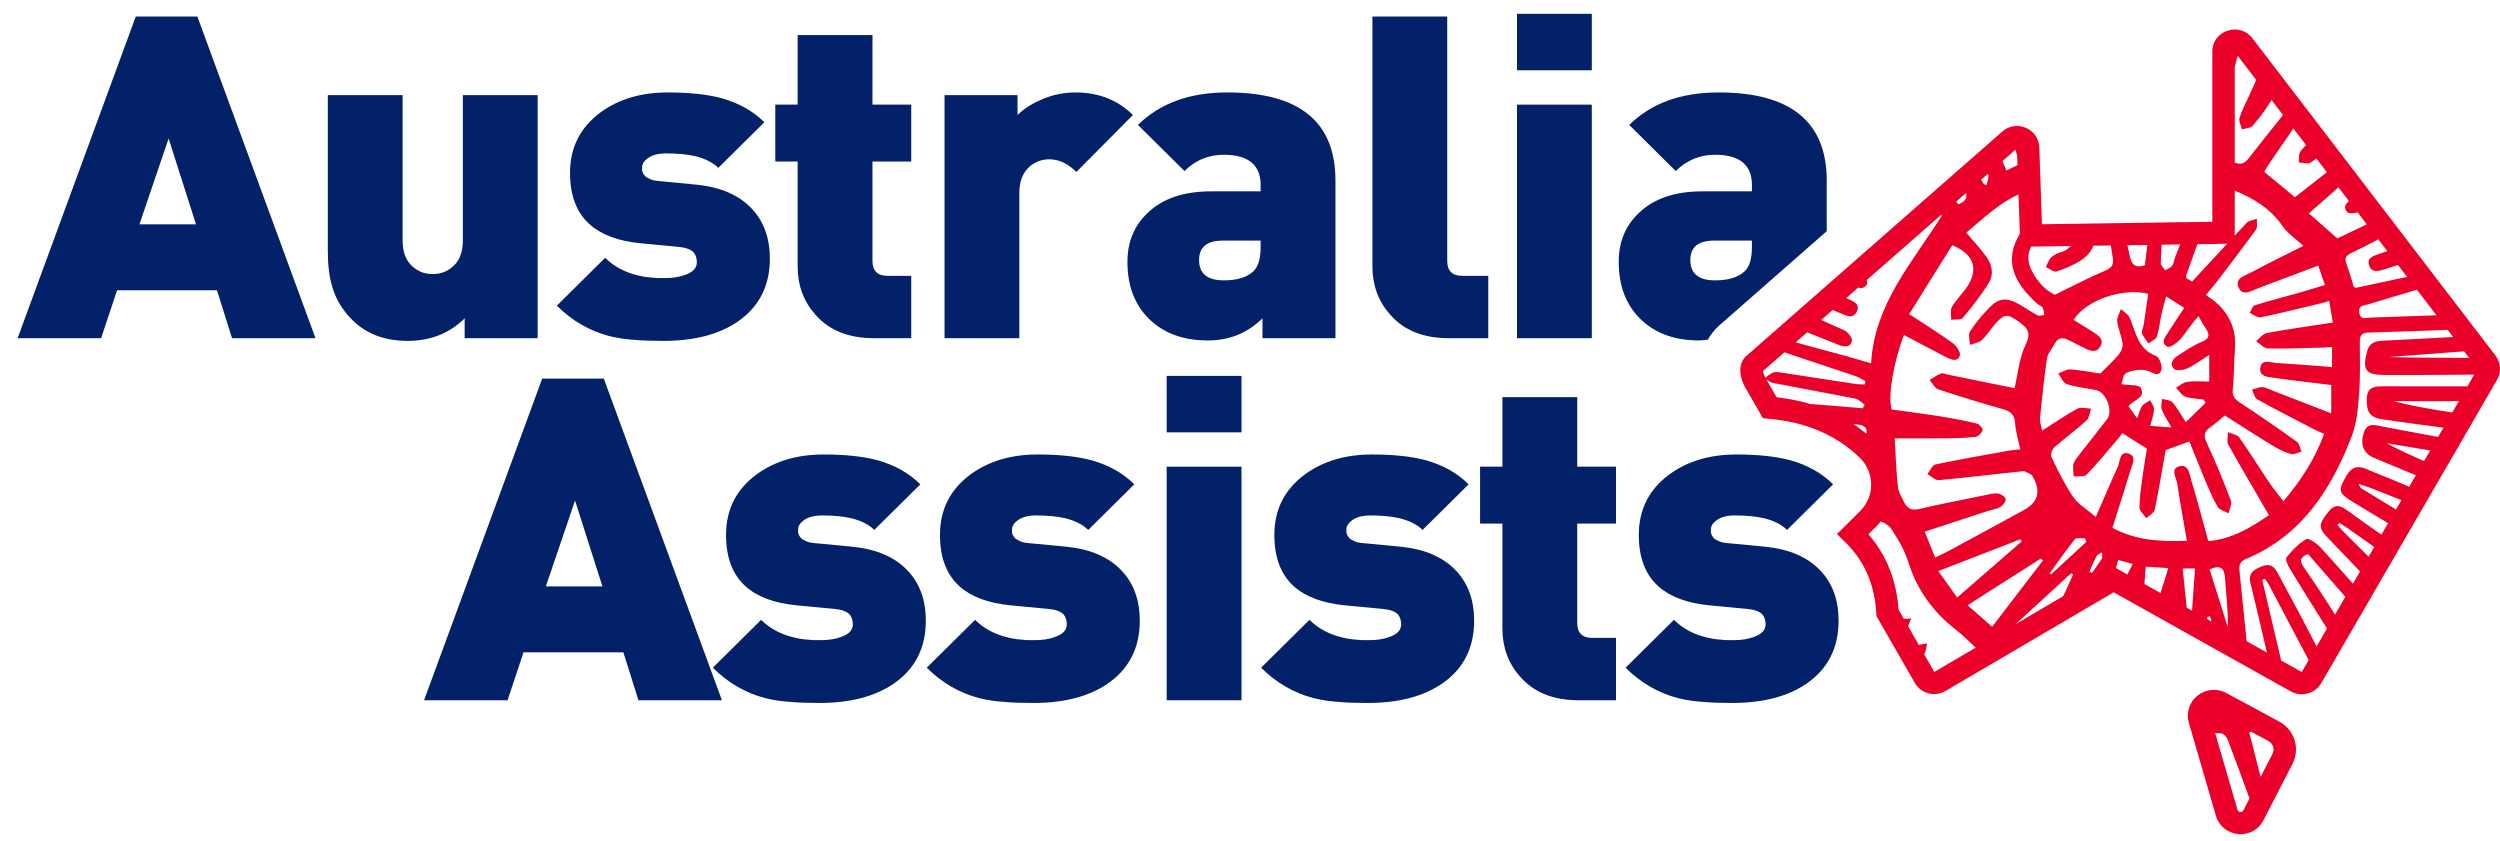
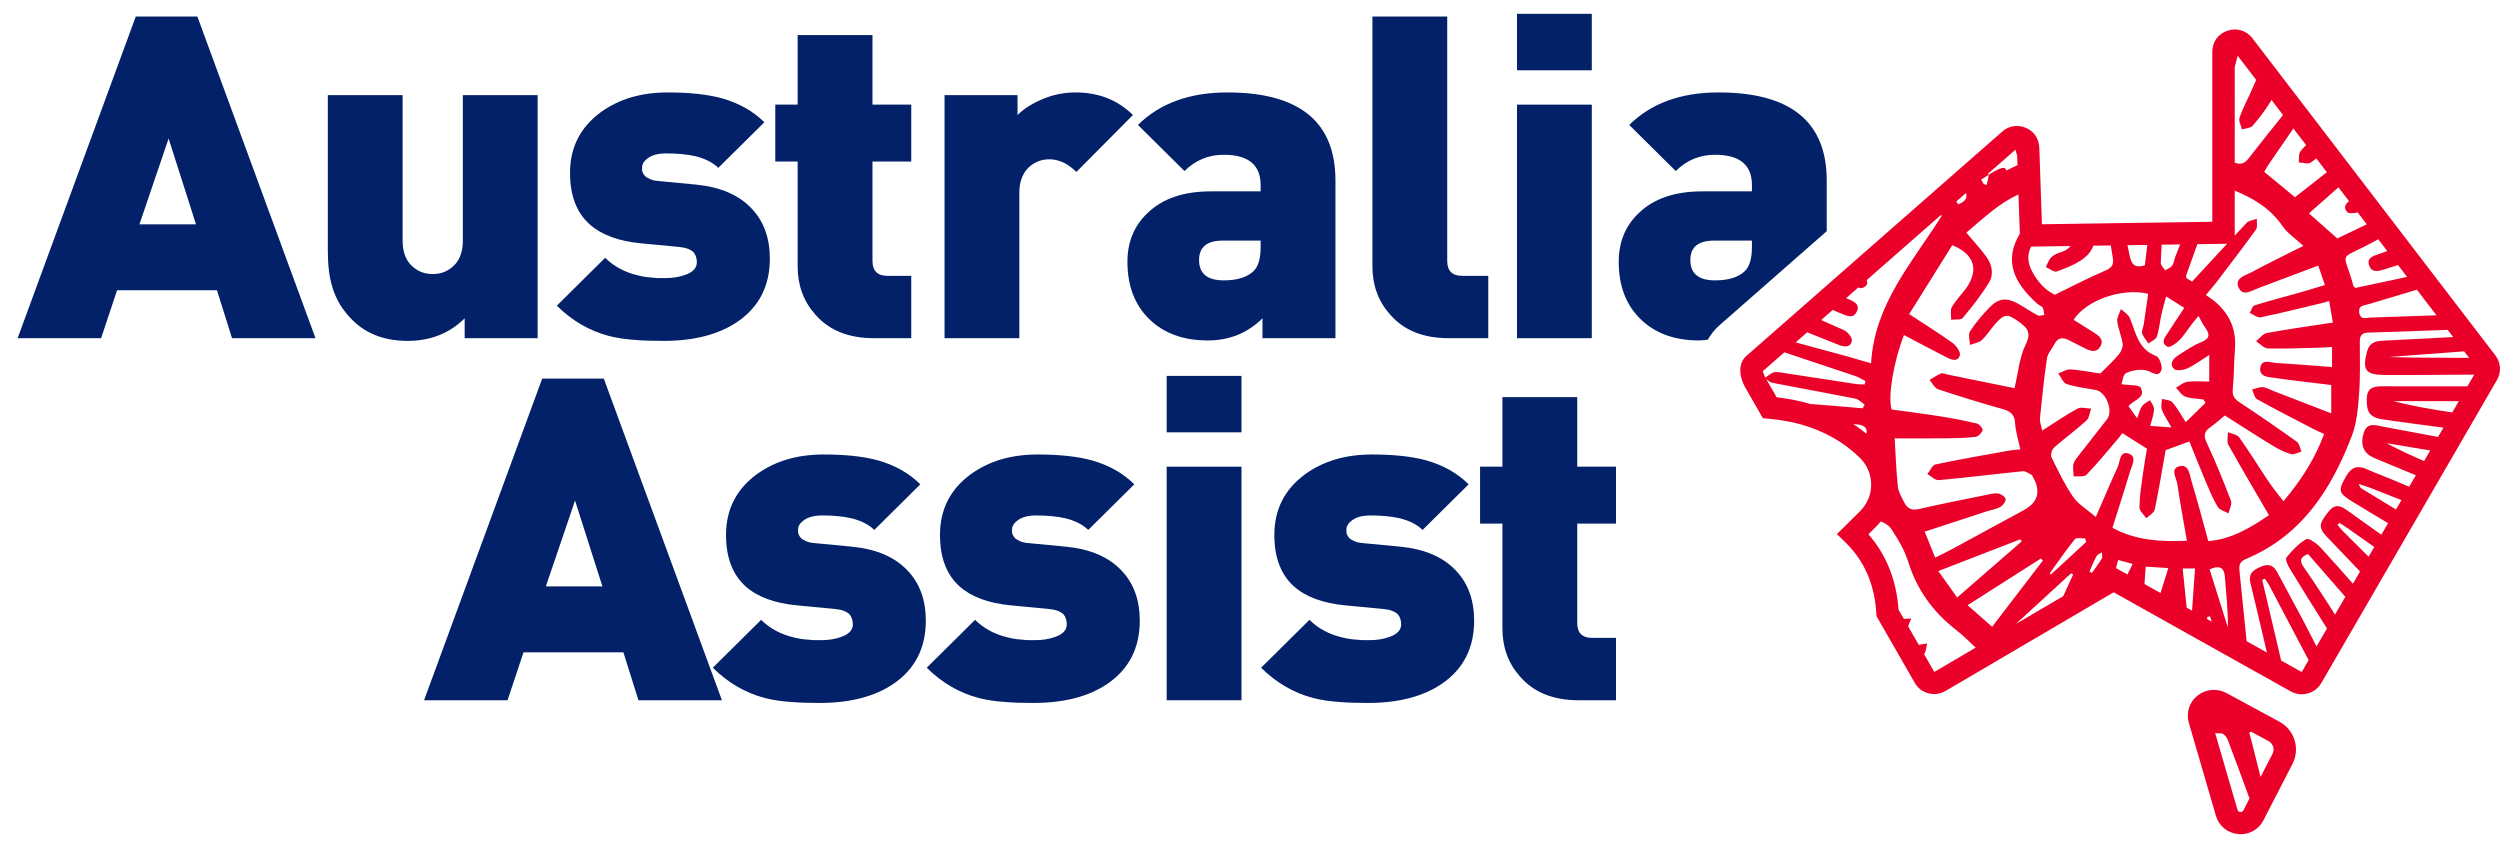
<svg xmlns="http://www.w3.org/2000/svg" width="110" height="37" viewBox="0 0 110 37" fill="none">
  <path d="M36.241 19.997C37.204 19.997 38 20.084 38.629 20.256C39.378 20.468 40 20.819 40.495 21.31L38.468 23.317C38.227 23.079 37.886 22.907 37.445 22.8C37.097 22.721 36.675 22.68 36.18 22.68C35.819 22.681 35.544 22.754 35.357 22.9C35.196 23.019 35.116 23.152 35.116 23.298V23.437C35.13 23.503 35.157 23.562 35.196 23.615C35.237 23.682 35.303 23.735 35.398 23.775C35.504 23.841 35.645 23.881 35.819 23.894L37.484 24.053C38.569 24.159 39.392 24.517 39.954 25.126C40.475 25.683 40.736 26.412 40.736 27.312C40.736 28.506 40.268 29.427 39.331 30.076C38.501 30.645 37.411 30.93 36.06 30.93C35.565 30.93 35.163 30.917 34.855 30.89C34.413 30.864 34.012 30.805 33.651 30.712C32.795 30.486 32.032 30.043 31.363 29.38L33.49 27.273C33.879 27.657 34.36 27.915 34.935 28.048C35.137 28.101 35.357 28.135 35.598 28.148C35.691 28.161 35.785 28.167 35.879 28.167H36.12C36.454 28.167 36.749 28.121 37.003 28.028C37.351 27.91 37.525 27.723 37.525 27.471C37.525 27.3 37.478 27.154 37.384 27.034C37.25 26.902 37.036 26.822 36.742 26.796L35.076 26.637C34.085 26.544 33.33 26.266 32.808 25.802C32.233 25.285 31.945 24.53 31.945 23.536C31.945 22.423 32.393 21.535 33.29 20.873C34.093 20.289 35.077 19.997 36.241 19.997Z" fill="#022169" />
  <path d="M45.654 19.997C46.617 19.997 47.413 20.084 48.042 20.256C48.791 20.468 49.414 20.819 49.909 21.31L47.882 23.317C47.641 23.078 47.3 22.907 46.858 22.8C46.51 22.721 46.088 22.681 45.593 22.68C45.233 22.68 44.958 22.755 44.771 22.9C44.61 23.019 44.529 23.152 44.529 23.298V23.437C44.543 23.503 44.57 23.562 44.61 23.615C44.65 23.682 44.717 23.735 44.811 23.775C44.918 23.841 45.058 23.881 45.232 23.894L46.898 24.053C47.982 24.159 48.805 24.517 49.367 25.126C49.889 25.683 50.15 26.412 50.15 27.312C50.15 28.506 49.681 29.427 48.745 30.076C47.914 30.645 46.824 30.93 45.473 30.93C44.978 30.93 44.577 30.917 44.269 30.89C43.827 30.864 43.426 30.805 43.065 30.712C42.209 30.486 41.445 30.043 40.776 29.38L42.904 27.273C43.292 27.657 43.773 27.915 44.349 28.048C44.55 28.101 44.77 28.135 45.011 28.148C45.105 28.161 45.199 28.167 45.292 28.167H45.533C45.867 28.167 46.162 28.121 46.416 28.028C46.764 27.91 46.938 27.723 46.938 27.471C46.938 27.3 46.892 27.154 46.798 27.034C46.664 26.902 46.45 26.822 46.155 26.796L44.49 26.637C43.499 26.544 42.743 26.266 42.221 25.802C41.646 25.285 41.359 24.53 41.359 23.536C41.359 22.423 41.807 21.535 42.703 20.873C43.506 20.289 44.49 19.997 45.654 19.997Z" fill="#022169" />
  <path d="M60.365 19.997C61.329 19.997 62.125 20.084 62.755 20.256C63.504 20.468 64.125 20.819 64.62 21.31L62.594 23.317C62.353 23.078 62.011 22.907 61.57 22.8C61.221 22.721 60.8 22.68 60.305 22.68C59.944 22.68 59.67 22.754 59.483 22.9C59.322 23.019 59.242 23.152 59.242 23.298V23.437C59.255 23.503 59.282 23.562 59.322 23.615C59.363 23.682 59.429 23.735 59.523 23.775C59.63 23.841 59.771 23.881 59.945 23.894L61.61 24.053C62.694 24.159 63.517 24.517 64.079 25.126C64.601 25.683 64.862 26.412 64.862 27.312C64.862 28.506 64.394 29.427 63.457 30.076C62.627 30.645 61.536 30.93 60.185 30.93C59.69 30.93 59.288 30.917 58.981 30.89C58.539 30.864 58.138 30.805 57.777 30.712C56.92 30.486 56.158 30.043 55.488 29.38L57.616 27.273C58.004 27.657 58.486 27.915 59.061 28.048C59.262 28.101 59.483 28.135 59.724 28.148C59.817 28.161 59.911 28.167 60.004 28.167H60.246C60.579 28.167 60.874 28.121 61.128 28.028C61.476 27.91 61.651 27.723 61.651 27.471C61.651 27.3 61.603 27.154 61.51 27.034C61.376 26.902 61.161 26.822 60.867 26.796L59.202 26.637C58.211 26.544 57.456 26.266 56.934 25.802C56.359 25.285 56.071 24.53 56.071 23.536C56.071 22.423 56.519 21.535 57.416 20.873C58.218 20.289 59.202 19.997 60.365 19.997Z" fill="#022169" />
-   <path d="M76.402 19.997C77.365 19.997 78.162 20.084 78.791 20.256C79.54 20.468 80.162 20.819 80.657 21.31L78.63 23.317C78.389 23.078 78.048 22.907 77.606 22.8C77.258 22.721 76.837 22.68 76.342 22.68C75.981 22.68 75.706 22.754 75.519 22.9C75.358 23.019 75.279 23.152 75.279 23.298V23.437C75.292 23.503 75.319 23.562 75.359 23.615C75.399 23.682 75.465 23.735 75.559 23.775C75.666 23.841 75.807 23.881 75.981 23.894L77.647 24.053C78.731 24.159 79.553 24.517 80.116 25.126C80.637 25.683 80.898 26.412 80.898 27.312C80.898 28.506 80.43 29.427 79.493 30.076C78.663 30.645 77.573 30.93 76.221 30.93C75.726 30.93 75.325 30.917 75.017 30.89C74.575 30.864 74.174 30.805 73.813 30.712C72.957 30.486 72.194 30.043 71.525 29.38L73.653 27.273C74.041 27.657 74.522 27.915 75.098 28.048C75.298 28.101 75.519 28.135 75.76 28.148C75.853 28.161 75.947 28.167 76.041 28.167H76.282C76.616 28.167 76.911 28.121 77.165 28.028C77.513 27.91 77.687 27.723 77.687 27.471C77.687 27.3 77.64 27.154 77.546 27.034C77.412 26.902 77.198 26.822 76.903 26.796L75.238 26.637C74.248 26.544 73.493 26.266 72.97 25.802C72.395 25.285 72.107 24.53 72.107 23.536C72.107 22.423 72.555 21.535 73.452 20.873C74.255 20.289 75.238 19.997 76.402 19.997Z" fill="#022169" />
  <path fill-rule="evenodd" clip-rule="evenodd" d="M31.765 30.811H28.092L27.429 28.704H23.034L22.332 30.811H18.659L23.857 16.658H26.567L31.765 30.811ZM24.017 25.802H26.507L25.302 22.025L24.017 25.802Z" fill="#022169" />
  <path d="M54.626 30.811H51.334V20.534H54.626V30.811Z" fill="#022169" />
  <path d="M69.398 20.534H71.104V23.039H69.398V27.412C69.398 27.849 69.619 28.067 70.06 28.067H71.104V30.811H69.458C68.347 30.811 67.491 30.467 66.889 29.777C66.367 29.194 66.106 28.485 66.106 27.65V23.039H65.123V20.534H66.106V17.473H69.398V20.534Z" fill="#022169" />
  <path d="M54.626 19.023H51.334V16.539H54.626V19.023Z" fill="#022169" />
  <path d="M17.715 10.587C17.715 11.131 17.883 11.528 18.217 11.78C18.444 11.965 18.719 12.058 19.04 12.058C19.361 12.058 19.635 11.965 19.863 11.78C20.197 11.528 20.365 11.131 20.365 10.587V4.186H23.656V14.88H20.445V14.006C19.776 14.669 18.939 14.999 17.936 14.999C16.932 14.999 16.123 14.695 15.508 14.085C15.079 13.661 14.785 13.178 14.624 12.635C14.49 12.21 14.424 11.674 14.424 11.024V4.186H17.715V10.587Z" fill="#022169" />
  <path d="M29.377 4.067C30.34 4.067 31.136 4.153 31.765 4.325C32.515 4.538 33.137 4.889 33.632 5.379L31.604 7.386C31.363 7.148 31.022 6.976 30.581 6.869C30.233 6.791 29.811 6.75 29.316 6.75C28.955 6.75 28.68 6.824 28.493 6.969C28.333 7.088 28.253 7.22 28.253 7.366V7.505C28.266 7.572 28.293 7.632 28.333 7.685C28.373 7.751 28.44 7.803 28.534 7.844C28.641 7.91 28.781 7.95 28.955 7.963L30.621 8.122C31.705 8.228 32.528 8.586 33.09 9.195C33.612 9.753 33.873 10.481 33.873 11.382C33.873 12.575 33.404 13.496 32.468 14.145C31.638 14.715 30.547 14.999 29.196 14.999C28.701 14.999 28.299 14.986 27.992 14.96C27.55 14.933 27.148 14.874 26.787 14.781C25.931 14.555 25.169 14.112 24.5 13.45L26.627 11.343C27.015 11.726 27.496 11.984 28.071 12.117C28.273 12.17 28.494 12.204 28.735 12.217C28.828 12.23 28.922 12.236 29.015 12.236H29.256C29.591 12.236 29.885 12.19 30.14 12.098C30.487 11.978 30.661 11.793 30.661 11.541C30.661 11.369 30.614 11.223 30.521 11.104C30.387 10.971 30.173 10.892 29.878 10.865L28.213 10.707C27.222 10.614 26.466 10.335 25.945 9.872C25.369 9.355 25.081 8.599 25.081 7.605C25.081 6.492 25.53 5.605 26.427 4.942C27.23 4.358 28.212 4.067 29.377 4.067Z" fill="#022169" />
  <path fill-rule="evenodd" clip-rule="evenodd" d="M54.004 4.067C57.175 4.067 58.76 5.359 58.76 7.943V14.88H55.549V14.006C54.893 14.655 54.09 14.98 53.14 14.98C52.057 14.98 51.194 14.661 50.551 14.025C49.922 13.403 49.607 12.567 49.607 11.521C49.607 10.647 49.902 9.931 50.491 9.374C51.146 8.738 52.076 8.42 53.281 8.42H55.468V8.141C55.468 7.254 54.926 6.81 53.843 6.81C53.173 6.81 52.599 7.049 52.117 7.526L50.069 5.498C51.033 4.544 52.345 4.067 54.004 4.067ZM53.803 10.587C53.107 10.587 52.759 10.872 52.759 11.441C52.759 12.038 53.12 12.336 53.843 12.336C54.431 12.336 54.866 12.204 55.147 11.938C55.361 11.74 55.468 11.382 55.468 10.865V10.587H53.803Z" fill="#022169" />
  <path fill-rule="evenodd" clip-rule="evenodd" d="M75.619 4.067C78.79 4.067 80.376 5.359 80.376 7.943V10.173L75.646 14.321C75.437 14.505 75.276 14.718 75.143 14.946C75.014 14.959 74.89 14.98 74.757 14.98C73.673 14.98 72.809 14.661 72.167 14.025C71.538 13.403 71.224 12.567 71.224 11.521C71.224 10.647 71.518 9.931 72.107 9.374C72.763 8.738 73.693 8.42 74.897 8.42H77.085V8.141C77.085 7.254 76.543 6.81 75.459 6.81C74.79 6.81 74.215 7.049 73.733 7.526L71.686 5.498C72.649 4.544 73.96 4.067 75.619 4.067ZM75.418 10.587C74.723 10.587 74.375 10.872 74.375 11.441C74.375 12.038 74.737 12.336 75.459 12.336C76.048 12.336 76.483 12.204 76.763 11.938C76.978 11.74 77.085 11.382 77.085 10.865V10.587H75.418Z" fill="#022169" />
  <path d="M70.039 14.881H66.748V4.604H70.039V14.881Z" fill="#022169" />
  <path fill-rule="evenodd" clip-rule="evenodd" d="M13.882 14.88H10.209L9.547 12.773H5.151L4.449 14.88H0.775L5.974 0.727H8.684L13.882 14.88ZM6.135 9.871H8.624L7.419 6.094L6.135 9.871Z" fill="#022169" />
  <path d="M38.389 4.603H40.095V7.108H38.389V11.481C38.389 11.918 38.609 12.137 39.051 12.137H40.095V14.88H38.449C37.338 14.88 36.482 14.536 35.879 13.846C35.358 13.263 35.096 12.554 35.096 11.719V7.108H34.113V4.603H35.096V1.543H38.389V4.603Z" fill="#022169" />
  <path d="M47.32 4.067C48.337 4.067 49.18 4.398 49.849 5.061L47.36 7.565C46.985 7.195 46.59 7.009 46.176 7.009C45.868 7.009 45.594 7.102 45.353 7.287C45.019 7.553 44.851 7.95 44.851 8.479V14.88H41.56V4.186H44.771V5.061C45.038 4.796 45.386 4.571 45.815 4.385C46.297 4.173 46.798 4.067 47.32 4.067Z" fill="#022169" />
  <path d="M63.678 11.481C63.678 11.918 63.898 12.137 64.34 12.137H65.484V14.88H63.738C62.627 14.88 61.771 14.536 61.169 13.846C60.647 13.263 60.386 12.554 60.386 11.719V0.727H63.678V11.481Z" fill="#022169" />
  <path d="M70.039 3.093H66.748V0.608H70.039V3.093Z" fill="#022169" />
  <path fill-rule="evenodd" clip-rule="evenodd" d="M96.693 30.604C97.056 30.316 97.553 30.273 97.96 30.493L100.285 31.75C100.962 32.116 101.217 32.935 100.867 33.616L99.589 36.097C99.394 36.475 99.008 36.706 98.588 36.706C98.551 36.706 98.514 36.704 98.478 36.7C98.014 36.657 97.63 36.341 97.501 35.898L96.309 31.805C96.18 31.363 96.331 30.892 96.693 30.604ZM98.449 35.627C98.471 35.703 98.528 35.724 98.571 35.728C98.615 35.731 98.674 35.722 98.71 35.653L98.978 35.132C98.661 34.268 98.348 33.404 98.019 32.545C97.975 32.432 97.845 32.277 97.747 32.27C97.654 32.264 97.561 32.261 97.467 32.258L98.449 35.627ZM98.967 32.227C99.017 32.42 99.07 32.62 99.12 32.819C99.235 33.275 99.353 33.73 99.466 34.186L99.988 33.172C100.094 32.966 100.017 32.718 99.812 32.607L99.056 32.198C99.026 32.208 98.996 32.217 98.967 32.227Z" fill="#EB0029" />
-   <path fill-rule="evenodd" clip-rule="evenodd" d="M98.01 1.351C98.424 1.214 98.843 1.342 99.106 1.683L109.8 15.642C110.038 15.953 110.065 16.373 109.87 16.713L102.133 30.062C101.951 30.374 101.619 30.548 101.278 30.548C101.112 30.548 100.942 30.507 100.788 30.419L93.002 26.061L85.606 30.4C85.378 30.534 85.112 30.572 84.854 30.507C84.593 30.438 84.385 30.28 84.252 30.049L82.564 27.107L82.558 26.992C82.493 25.808 82.088 24.809 81.353 24.023C81.296 23.962 81.238 23.902 81.18 23.845L80.824 23.5L81.841 22.493C82.157 22.18 82.331 21.764 82.331 21.322C82.33 20.879 82.157 20.464 81.841 20.151C81.146 19.462 80.267 18.964 79.232 18.671C78.822 18.558 78.358 18.477 77.819 18.425L77.566 18.4L76.873 17.192C76.488 16.579 76.47 15.988 76.837 15.665L88.098 5.79C88.396 5.529 88.79 5.47 89.152 5.631C89.168 5.638 89.183 5.647 89.199 5.656C89.215 5.661 89.231 5.664 89.246 5.671C89.248 5.675 89.249 5.679 89.25 5.682C89.56 5.86 89.731 6.168 89.732 6.563L89.845 9.867L97.342 9.758V2.272C97.342 1.841 97.598 1.488 98.01 1.351ZM99.536 25.514C99.814 26.696 100.092 27.88 100.371 29.063L101.275 29.57L101.58 29.044C101.577 29.038 101.575 29.033 101.571 29.027C101 27.954 100.439 26.877 99.871 25.802C99.809 25.685 99.728 25.577 99.657 25.465L99.536 25.514ZM82.75 22.944C82.684 23.028 82.615 23.108 82.538 23.184L82.211 23.508C82.999 24.412 83.443 25.526 83.536 26.823L83.771 27.232C83.877 27.223 83.988 27.224 84.093 27.212C84.041 27.319 84.007 27.45 83.959 27.56L84.427 28.377C84.539 28.342 84.676 28.341 84.794 28.315C84.75 28.471 84.751 28.675 84.659 28.781L85.11 29.565L86.928 28.497C86.632 28.212 86.354 27.939 86.048 27.7C85.041 26.914 84.343 25.942 83.962 24.72C83.801 24.205 83.512 23.716 83.209 23.262C83.119 23.126 82.934 23.006 82.75 22.944ZM107.697 14.514C106.533 14.556 105.408 14.601 104.208 14.634C103.889 14.643 103.831 14.788 103.832 15.056C103.834 15.816 103.857 16.579 103.799 17.336C103.752 17.958 103.7 18.611 103.479 19.185C102.579 21.526 101.286 23.566 98.821 24.595C98.556 24.706 98.51 24.86 98.537 25.121C98.646 26.151 98.749 27.182 98.851 28.213L99.745 28.713C99.505 27.692 99.266 26.67 99.019 25.651C98.915 25.226 99.152 25.079 99.48 24.934C99.821 24.784 100.037 24.874 100.202 25.185C100.568 25.872 100.943 26.554 101.307 27.241C101.519 27.638 101.721 28.041 101.927 28.445L102.387 27.653C102.37 27.626 102.352 27.597 102.333 27.567C101.797 26.717 101.263 25.864 100.742 25.005C100.655 24.862 100.543 24.602 100.604 24.527C100.855 24.221 101.139 23.911 101.478 23.723C101.589 23.661 101.952 23.923 102.121 24.108C102.593 24.622 103.06 25.15 103.53 25.684L103.842 25.144C103.351 24.633 102.864 24.126 102.384 23.621C101.995 23.21 102.028 23.04 102.466 22.498C102.779 22.111 103.048 22.288 103.343 22.503C103.777 22.819 104.217 23.129 104.655 23.438C104.697 23.467 104.739 23.497 104.781 23.525L105.075 23.019C104.554 22.708 104.037 22.398 103.525 22.084C102.871 21.685 102.869 21.581 103.244 20.932C103.469 20.541 103.741 20.467 104.137 20.643C104.493 20.802 104.862 20.936 105.222 21.088C105.482 21.197 105.742 21.307 106.004 21.417L106.297 20.911C105.685 20.66 105.077 20.409 104.474 20.154C103.99 19.95 103.838 19.572 104.005 19.041C104.158 18.557 104.54 18.716 104.862 18.774C105.664 18.92 106.468 19.072 107.275 19.225L107.512 18.817C106.625 18.702 105.737 18.581 104.851 18.456C104.277 18.376 104.108 18.131 104.14 17.508C104.168 16.986 104.545 16.997 104.913 16.997C106.131 16.996 107.349 16.998 108.567 16.998L108.865 16.484H108.653C107.412 16.49 106.171 16.507 104.93 16.499C104.072 16.493 103.931 16.274 104.153 15.457C104.249 15.101 104.495 15.01 104.807 14.993C105.852 14.938 106.896 14.884 107.94 14.83L107.697 14.514ZM97.9 25.433C97.871 25.008 97.717 24.838 97.222 25.051C97.496 25.921 97.761 26.765 98.026 27.608C98.038 26.869 97.951 26.152 97.9 25.433ZM86.574 26.629C86.969 26.977 87.293 27.262 87.653 27.579C88.411 26.589 89.149 25.626 89.887 24.664C89.858 24.634 89.829 24.604 89.8 24.573C88.74 25.25 87.679 25.925 86.574 26.629ZM88.694 27.459L90.783 26.23C90.928 25.912 91.074 25.595 91.218 25.28C91.189 25.26 91.16 25.242 91.131 25.223C90.34 25.948 89.547 26.676 88.694 27.459ZM97.12 27.145C97.118 27.177 97.115 27.208 97.113 27.239L97.315 27.353C97.29 27.276 97.266 27.198 97.241 27.12C97.201 27.128 97.161 27.137 97.12 27.145ZM101.551 24.375C101.202 24.514 101.172 24.675 101.36 24.948C101.832 25.628 102.287 26.32 102.726 27.02C102.731 27.028 102.735 27.035 102.74 27.044L103.195 26.261C103.152 26.213 103.11 26.165 103.068 26.116C102.558 25.533 102.05 24.948 101.551 24.375ZM96.038 25.012C96.097 25.6 96.155 26.17 96.213 26.736L96.45 26.869C96.494 26.254 96.537 25.637 96.581 25.012H96.038ZM85.287 25.127C85.582 25.542 85.828 25.888 86.114 26.291C87.102 25.432 88.029 24.626 88.957 23.82C88.935 23.79 88.913 23.761 88.891 23.73C87.719 24.184 86.546 24.639 85.287 25.127ZM94.357 25.697L95.063 26.093C95.176 25.729 95.29 25.365 95.406 24.995C95.048 24.973 94.76 24.954 94.411 24.932C94.392 25.188 94.375 25.444 94.357 25.697ZM93.103 24.995L93.606 25.277C93.683 25.124 93.76 24.97 93.838 24.814C93.61 24.753 93.443 24.706 93.199 24.64C93.166 24.76 93.135 24.877 93.103 24.995ZM91.747 23.688C91.593 23.696 91.361 23.642 91.296 23.721C90.905 24.207 90.552 24.722 90.186 25.227C90.205 25.243 90.225 25.259 90.246 25.275C90.761 24.798 91.277 24.322 91.793 23.845C91.778 23.793 91.762 23.74 91.747 23.688ZM92.483 24.303C92.402 24.357 92.29 24.394 92.249 24.468C92.129 24.688 92.037 24.923 91.935 25.151C91.972 25.17 92.008 25.188 92.045 25.206C92.191 24.998 92.349 24.799 92.478 24.581C92.519 24.512 92.483 24.396 92.483 24.303ZM88.813 8.557C87.936 8.956 87.313 9.571 86.516 10.237C86.838 10.618 87.137 10.937 87.393 11.287C87.648 11.635 87.741 12.064 87.515 12.434C87.18 12.982 86.777 13.492 86.364 13.986C86.281 14.086 86.027 14.046 85.851 14.069C85.857 13.881 85.798 13.656 85.882 13.511C86.057 13.206 86.321 12.951 86.525 12.659C87.084 11.858 86.858 11.176 85.899 10.789C85.279 11.781 84.657 12.776 84.004 13.821C84.66 14.252 85.308 14.654 85.925 15.099C86.086 15.215 86.28 15.506 86.233 15.64C86.125 15.954 85.834 15.819 85.615 15.707C84.998 15.39 84.388 15.063 83.775 14.741C83.316 15.918 83.061 17.45 83.23 18.017C83.941 18.116 84.652 18.205 85.358 18.317C85.904 18.404 86.449 18.508 86.987 18.637C87.094 18.662 87.257 18.861 87.235 18.928C87.195 19.05 87.044 19.207 86.924 19.221C86.49 19.273 86.049 19.281 85.611 19.286C84.869 19.295 84.127 19.288 83.365 19.288C83.41 20.009 83.431 20.72 83.508 21.425C83.535 21.667 83.686 21.902 83.802 22.13C83.935 22.391 84.133 22.468 84.446 22.395C85.382 22.177 86.328 21.995 87.27 21.802C87.478 21.76 87.692 21.694 87.896 21.711C88.026 21.721 88.221 21.848 88.247 21.955C88.271 22.051 88.129 22.239 88.013 22.305C87.833 22.407 87.613 22.436 87.411 22.501C86.516 22.793 85.621 23.087 84.687 23.393C84.85 23.799 84.991 24.148 85.147 24.535C85.417 24.4 85.638 24.298 85.85 24.183C86.911 23.609 87.968 23.028 89.029 22.456C89.677 22.11 89.815 21.617 89.443 20.979C89.427 20.951 89.418 20.908 89.394 20.897C89.266 20.835 89.127 20.722 89.004 20.734C87.771 20.858 86.541 21.014 85.307 21.126C85.149 21.14 84.972 20.953 84.804 20.858C84.923 20.712 85.02 20.465 85.163 20.435C86.245 20.206 87.335 20.019 88.424 19.822C88.573 19.796 88.727 19.79 88.893 19.772C88.804 19.35 88.687 18.99 88.665 18.624C88.643 18.25 88.473 18.099 88.129 18.003C87.171 17.732 86.22 17.443 85.277 17.128C85.123 17.076 85.025 16.86 84.902 16.719C85.069 16.62 85.228 16.504 85.406 16.431C85.48 16.4 85.593 16.459 85.689 16.479C86.673 16.679 87.657 16.88 88.639 17.08C88.797 16.421 88.848 15.728 89.135 15.148C89.405 14.602 89.163 14.394 88.808 14.142C88.316 13.792 88.187 13.805 87.787 14.257C87.582 14.488 87.42 14.76 87.195 14.967C87.067 15.085 86.853 15.108 86.676 15.175C86.674 14.972 86.591 14.721 86.682 14.579C86.927 14.201 87.225 13.849 87.541 13.525C87.946 13.108 88.3 13.082 88.82 13.376C89.103 13.537 89.372 13.724 89.659 13.877C89.732 13.915 89.85 13.867 89.948 13.859C89.927 13.752 89.931 13.63 89.879 13.541C89.834 13.464 89.718 13.433 89.646 13.368C88.567 12.406 88.178 11.445 88.873 10.284L88.813 8.557ZM102.851 23.101C102.929 23.189 103.002 23.282 103.085 23.366C103.462 23.742 103.841 24.118 104.219 24.495L104.467 24.067C104.081 23.794 103.695 23.522 103.309 23.25C103.187 23.164 103.058 23.087 102.932 23.007C102.906 23.038 102.878 23.07 102.851 23.101ZM98.328 10.366C98.505 10.177 98.681 9.986 98.859 9.8C98.957 9.697 99.152 9.684 99.302 9.629C99.292 9.79 99.342 9.993 99.262 10.104C98.695 10.89 98.102 11.658 97.516 12.429C97.392 12.591 97.254 12.744 97.058 12.979C97.227 13.101 97.366 13.188 97.489 13.295C98.123 13.843 98.407 14.528 98.338 15.367C98.29 15.947 98.301 16.533 98.243 17.111C98.214 17.395 98.298 17.544 98.533 17.698C99.387 18.26 100.229 18.84 101.059 19.435C101.174 19.517 101.2 19.722 101.267 19.87C101.112 19.911 100.937 20.017 100.805 19.98C100.527 19.9 100.258 19.767 100.01 19.616C99.279 19.17 98.558 18.703 97.891 18.281C97.682 18.453 97.479 18.642 97.253 18.798C96.98 18.989 96.949 19.167 97.097 19.483C97.487 20.319 97.835 21.176 98.163 22.038C98.219 22.186 98.095 22.403 98.055 22.588C97.891 22.495 97.663 22.44 97.578 22.3C97.363 21.941 97.203 21.547 97.039 21.16C96.795 20.584 96.567 20.002 96.332 19.424C95.928 19.572 95.567 19.704 95.287 19.807C95.125 20.713 94.988 21.573 94.808 22.424C94.777 22.57 94.566 22.678 94.438 22.803C94.332 22.645 94.134 22.486 94.136 22.329C94.139 21.863 94.214 21.396 94.276 20.932C94.333 20.506 94.41 20.082 94.466 19.742C94.056 19.482 93.731 19.277 93.383 19.056C93.328 19.128 93.277 19.206 93.217 19.277C92.752 19.819 92.302 20.375 91.808 20.888C91.707 20.994 91.438 20.942 91.245 20.964C91.237 20.784 91.192 20.596 91.231 20.426C91.265 20.278 91.384 20.142 91.482 20.015C91.889 19.488 92.309 18.97 92.713 18.442C92.99 18.08 92.668 17.248 92.226 17.162C91.795 17.078 91.351 17.035 90.937 16.9C90.778 16.849 90.686 16.594 90.563 16.433C90.743 16.368 90.928 16.239 91.103 16.253C91.585 16.289 92.063 16.385 92.413 16.437C92.732 16.114 93.001 15.871 93.229 15.595C93.331 15.47 93.416 15.271 93.395 15.121C93.349 14.786 93.198 14.466 93.159 14.133C93.138 13.962 93.264 13.776 93.323 13.597C93.457 13.728 93.648 13.835 93.714 13.994C93.98 14.633 94.068 15.365 94.872 15.664C95.017 15.719 95.169 16.144 95.098 16.299C94.945 16.633 94.694 16.359 94.453 16.301C94.171 16.234 93.815 16.289 93.55 16.415C93.406 16.484 93.384 16.807 93.347 16.904C93.717 16.962 94.115 16.922 94.187 17.055C94.436 17.512 93.877 17.587 93.654 17.873C93.767 18.031 93.879 18.187 94.035 18.406C94.13 18.159 94.16 17.99 94.252 17.866C94.334 17.754 94.486 17.692 94.606 17.609C94.668 17.744 94.786 17.883 94.779 18.014C94.767 18.243 94.677 18.468 94.609 18.738C94.918 18.76 95.176 18.78 95.546 18.807C95.359 18.474 95.208 18.261 95.121 18.026C95.07 17.886 95.12 17.71 95.126 17.551C95.282 17.596 95.49 17.596 95.582 17.698C95.784 17.923 95.927 18.198 96.173 18.574C96.487 18.267 96.766 17.996 97.045 17.725C97.014 17.676 96.983 17.626 96.952 17.577C96.684 17.539 96.4 17.542 96.152 17.45C95.989 17.39 95.877 17.194 95.742 17.059C95.906 16.969 96.063 16.823 96.236 16.8C96.549 16.757 96.873 16.788 97.207 16.788V15.616C96.838 15.849 96.559 16.064 96.246 16.207C96.074 16.285 95.758 16.33 95.66 16.236C95.434 16.017 95.61 15.784 95.833 15.642C96.161 15.431 96.488 15.201 96.847 15.058C97.257 14.895 97.234 14.697 97.022 14.401C96.911 14.245 96.829 14.07 96.733 13.904C96.354 14.33 96.183 14.649 95.95 14.912C95.802 15.078 95.483 15.309 95.373 15.255C95.033 15.083 95.275 14.82 95.409 14.609C95.624 14.269 95.85 13.936 96.107 13.546C95.844 13.38 95.608 13.23 95.311 13.043C95.228 13.352 95.157 13.581 95.107 13.813C95.035 14.144 95.007 14.488 94.901 14.808C94.859 14.935 94.66 15.013 94.533 15.113C94.435 14.965 94.305 14.828 94.253 14.666C94.219 14.559 94.302 14.418 94.322 14.29C94.391 13.833 94.456 13.375 94.521 12.927C93.381 12.649 91.777 13.209 91.24 14.075C91.523 14.251 91.811 14.426 92.095 14.607C92.335 14.76 92.605 14.933 92.406 15.258C92.23 15.546 91.957 15.439 91.712 15.313C91.48 15.195 91.246 15.079 91.013 14.961C90.757 14.83 90.546 14.852 90.402 15.131C90.291 15.345 90.102 15.545 90.067 15.769C89.936 16.645 89.846 17.528 89.758 18.409C89.743 18.555 89.81 18.709 89.855 18.947C90.422 18.587 90.901 18.253 91.412 17.978C91.566 17.896 91.809 17.975 92.011 17.98C91.944 18.158 91.929 18.392 91.802 18.506C91.345 18.92 90.842 19.284 90.38 19.692C90.285 19.777 90.214 20.012 90.264 20.115C90.555 20.712 90.843 21.318 91.218 21.863C91.442 22.19 91.825 22.41 92.216 22.747C92.57 21.935 92.863 21.238 93.178 20.55C93.288 20.311 93.259 19.827 93.654 19.956C94.052 20.086 93.799 20.485 93.718 20.758C93.476 21.573 93.211 22.383 92.947 23.223C93.975 23.782 95.046 23.84 96.223 23.793C96.073 22.922 95.921 22.116 95.805 21.306C95.767 21.037 95.466 20.618 95.9 20.513C96.322 20.41 96.345 20.908 96.431 21.19C96.692 22.038 96.913 22.898 97.164 23.809C98.187 23.726 99.015 23.225 99.835 22.667C99.214 21.598 98.617 20.596 98.051 19.576C97.969 19.429 98.032 19.203 98.027 19.014C98.199 19.091 98.438 19.121 98.531 19.252C98.983 19.886 99.389 20.551 99.823 21.198C100.009 21.473 100.223 21.73 100.47 22.055C101.263 21.12 101.857 20.182 102.261 19.095C102.062 19.002 101.913 18.94 101.77 18.865C100.949 18.438 100.123 18.018 99.315 17.567C99.196 17.501 99.162 17.286 99.09 17.14C99.244 17.102 99.402 17.026 99.554 17.035C99.71 17.045 99.861 17.138 100.013 17.196C100.844 17.517 101.675 17.838 102.575 18.187V16.94C101.723 16.835 100.897 16.746 100.076 16.627C99.803 16.588 99.39 16.58 99.453 16.176C99.516 15.782 99.9 15.955 100.153 15.97C100.961 16.017 101.768 16.087 102.609 16.15V15.269C102.443 15.279 102.315 15.29 102.187 15.293C101.389 15.312 100.59 15.351 99.793 15.333C99.615 15.329 99.442 15.126 99.267 15.014C99.424 14.889 99.566 14.685 99.74 14.653C100.68 14.48 101.629 14.348 102.646 14.193C102.595 13.896 102.541 13.579 102.483 13.239C102.346 13.282 102.287 13.306 102.225 13.32C101.309 13.539 100.395 13.77 99.471 13.961C99.33 13.991 99.151 13.837 98.989 13.768C99.058 13.654 99.105 13.466 99.201 13.436C99.836 13.236 100.483 13.072 101.124 12.891C101.504 12.784 101.88 12.665 102.297 12.541C102.175 12.185 102.087 11.929 102.003 11.686C101.1 12.026 100.236 12.353 99.37 12.676C99.077 12.785 98.696 13.058 98.507 12.669C98.296 12.235 98.791 12.125 99.067 11.978C99.797 11.585 100.543 11.224 101.349 10.818C100.998 10.493 100.654 10.271 100.441 9.961C99.891 9.158 99.138 8.721 98.328 8.388V10.366ZM103.779 21.295C103.853 21.428 103.86 21.465 103.883 21.479C104.396 21.792 104.91 22.105 105.423 22.417L105.664 22.004C105.197 21.82 104.73 21.637 104.264 21.454C104.132 21.402 103.994 21.365 103.779 21.295ZM105.01 19.5C105.552 19.796 106.105 20.048 106.66 20.286L106.93 19.821C106.29 19.715 105.65 19.607 105.01 19.5ZM81.546 18.655C81.746 18.788 81.937 18.932 82.121 19.084C82.18 18.831 82.021 18.704 81.711 18.672C81.656 18.666 81.601 18.66 81.546 18.655ZM105.319 17.651C106.178 17.876 107.039 18.017 107.9 18.148L108.188 17.651C107.232 17.654 106.276 17.651 105.319 17.651ZM77.72 16.693L78.172 17.48C78.662 17.538 79.098 17.62 79.499 17.73C79.546 17.743 79.592 17.76 79.639 17.774C80.413 17.828 81.186 17.9 81.96 17.965C81.988 17.911 82.016 17.857 82.045 17.802C81.909 17.711 81.784 17.569 81.637 17.54C80.421 17.298 79.201 17.081 77.986 16.843C77.889 16.824 77.803 16.749 77.715 16.684C77.717 16.687 77.718 16.691 77.72 16.693ZM77.565 16.331C77.577 16.394 77.613 16.498 77.677 16.617C77.788 16.537 77.893 16.441 78.016 16.392C78.114 16.353 78.244 16.373 78.356 16.39C79.451 16.555 80.545 16.728 81.64 16.893C81.772 16.914 81.91 16.91 82.045 16.916C82.057 16.867 82.069 16.818 82.08 16.768C81.931 16.692 81.787 16.596 81.63 16.544C80.592 16.194 79.549 15.855 78.512 15.502L77.565 16.331ZM82.135 12.325C82.157 12.392 82.167 12.461 82.145 12.51C82.11 12.592 81.967 12.688 81.885 12.677C81.843 12.671 81.801 12.663 81.759 12.654L81.231 13.117C81.493 13.241 81.879 13.342 81.696 13.718C81.512 14.095 81.156 13.834 80.874 13.74C80.859 13.735 80.844 13.727 80.829 13.721C80.765 13.693 80.702 13.665 80.639 13.636L80.132 14.081C80.468 14.229 80.804 14.378 81.139 14.529C81.302 14.602 81.513 14.871 81.484 15.002C81.415 15.31 81.131 15.266 80.883 15.167C80.428 14.984 79.971 14.803 79.516 14.621L79.01 15.065C79.772 15.268 80.534 15.477 81.295 15.686C81.603 15.771 81.909 15.864 82.328 15.985C82.478 13.366 84.142 11.556 85.433 9.499C85.425 9.485 85.416 9.469 85.407 9.455L82.135 12.325ZM105.096 15.709C106.278 15.744 107.46 15.741 108.642 15.746L108.421 15.459C107.314 15.542 106.205 15.626 105.096 15.709ZM104.205 13.387C104.007 13.446 103.761 13.431 103.807 13.754C103.856 14.094 104.11 13.979 104.3 13.973C105.305 13.942 106.24 13.906 107.206 13.873L106.344 12.748C105.635 12.962 104.942 13.171 104.205 13.387ZM92.108 10.811C91.902 11.367 91.315 11.649 90.5 11.945C90.379 11.989 90.179 11.82 90.016 11.75C90.094 11.604 90.145 11.432 90.258 11.32C90.368 11.211 90.533 11.138 90.687 11.094C90.872 11.04 91.006 10.947 91.105 10.825L89.37 10.85C89.199 11.18 89.207 11.534 89.393 11.903C89.645 12.406 90.024 12.791 90.413 12.969C91.216 12.579 91.904 12.217 92.619 11.913C92.938 11.777 93.018 11.638 92.957 11.301C92.927 11.134 92.901 10.967 92.875 10.8L92.108 10.811ZM104.31 10.709C102.825 11.488 103.128 10.998 103.548 12.57C103.555 12.598 103.587 12.619 103.631 12.67C104.412 12.504 105.152 12.345 105.912 12.184L105.511 11.66C105.312 11.724 105.112 11.789 104.913 11.852C104.657 11.935 104.358 12.012 104.244 11.684C104.122 11.336 104.432 11.26 104.681 11.173C104.801 11.131 104.921 11.089 105.041 11.047L104.643 10.527C104.537 10.586 104.429 10.646 104.31 10.709ZM96.684 10.744C96.521 11.199 96.358 11.653 96.195 12.108C96.186 12.136 96.194 12.17 96.194 12.23C96.287 12.289 96.392 12.353 96.451 12.391C96.973 11.825 97.483 11.273 97.992 10.725L96.684 10.744ZM95.112 10.767C95.097 11.035 95.083 11.304 95.073 11.572C95.069 11.678 95.2 11.789 95.269 11.896C95.375 11.828 95.51 11.779 95.58 11.684C95.653 11.585 95.657 11.439 95.704 11.319C95.778 11.131 95.853 10.943 95.927 10.755L95.112 10.767ZM93.608 10.789C93.643 10.948 93.678 11.106 93.709 11.265C93.794 11.692 93.992 11.798 94.374 11.672C94.411 11.372 94.447 11.073 94.483 10.776L93.608 10.789ZM102.891 8.242C102.468 8.623 102.035 8.997 101.592 9.387C101.989 9.739 102.399 10.1 102.841 10.491C103.293 10.274 103.711 10.075 104.139 9.87L103.738 9.346C103.551 9.393 103.334 9.4 103.273 9.329C103.094 9.12 103.205 8.976 103.356 8.848L102.891 8.242ZM86.076 8.868C86.104 8.909 86.131 8.95 86.159 8.991C86.493 8.866 86.563 8.699 86.507 8.49L86.076 8.868ZM99.832 7.218C99.754 7.332 99.69 7.456 99.627 7.562C100.098 7.951 100.534 8.31 100.977 8.677C101.489 8.282 101.922 7.938 102.382 7.577L101.918 6.97C101.838 7.035 101.755 7.098 101.669 7.155C101.549 7.234 101.323 7.154 101.145 7.147C101.164 6.986 101.13 6.788 101.213 6.67C101.286 6.566 101.376 6.473 101.468 6.383L100.908 5.653C100.551 6.175 100.191 6.696 99.832 7.218ZM87.172 7.907C87.211 7.973 87.25 8.04 87.29 8.107C87.332 8.115 87.374 8.124 87.415 8.132C87.439 7.974 87.526 7.793 87.478 7.661C87.476 7.656 87.473 7.65 87.471 7.645L87.172 7.907ZM88.108 7.087C88.165 7.225 88.222 7.362 88.281 7.501C88.463 7.414 88.624 7.336 88.769 7.266L88.755 6.857C88.73 6.764 88.705 6.675 88.681 6.585L88.108 7.087ZM98.329 2.952L98.328 7.162C98.332 7.163 98.335 7.164 98.338 7.164C98.621 7.255 98.774 7.184 98.951 6.954C99.445 6.317 99.948 5.687 100.454 5.06L99.948 4.399C99.939 4.413 99.932 4.428 99.923 4.442C99.689 4.828 99.411 5.193 99.115 5.535C99.023 5.642 98.807 5.645 98.648 5.696C98.607 5.524 98.492 5.33 98.538 5.186C98.656 4.818 98.846 4.474 99.004 4.119C99.094 3.919 99.183 3.719 99.273 3.517L98.457 2.452C98.415 2.619 98.371 2.786 98.329 2.952ZM98.124 1.992C98.126 1.99 98.127 1.988 98.129 1.986L98.045 1.872L98.124 1.992Z" fill="#EB0029" />
+   <path fill-rule="evenodd" clip-rule="evenodd" d="M98.01 1.351C98.424 1.214 98.843 1.342 99.106 1.683L109.8 15.642C110.038 15.953 110.065 16.373 109.87 16.713L102.133 30.062C101.951 30.374 101.619 30.548 101.278 30.548C101.112 30.548 100.942 30.507 100.788 30.419L93.002 26.061L85.606 30.4C85.378 30.534 85.112 30.572 84.854 30.507C84.593 30.438 84.385 30.28 84.252 30.049L82.564 27.107L82.558 26.992C82.493 25.808 82.088 24.809 81.353 24.023C81.296 23.962 81.238 23.902 81.18 23.845L80.824 23.5L81.841 22.493C82.157 22.18 82.331 21.764 82.331 21.322C82.33 20.879 82.157 20.464 81.841 20.151C81.146 19.462 80.267 18.964 79.232 18.671C78.822 18.558 78.358 18.477 77.819 18.425L77.566 18.4L76.873 17.192C76.488 16.579 76.47 15.988 76.837 15.665L88.098 5.79C88.396 5.529 88.79 5.47 89.152 5.631C89.168 5.638 89.183 5.647 89.199 5.656C89.215 5.661 89.231 5.664 89.246 5.671C89.248 5.675 89.249 5.679 89.25 5.682C89.56 5.86 89.731 6.168 89.732 6.563L89.845 9.867L97.342 9.758V2.272C97.342 1.841 97.598 1.488 98.01 1.351ZM99.536 25.514C99.814 26.696 100.092 27.88 100.371 29.063L101.275 29.57L101.58 29.044C101.577 29.038 101.575 29.033 101.571 29.027C101 27.954 100.439 26.877 99.871 25.802C99.809 25.685 99.728 25.577 99.657 25.465L99.536 25.514ZM82.75 22.944C82.684 23.028 82.615 23.108 82.538 23.184L82.211 23.508C82.999 24.412 83.443 25.526 83.536 26.823L83.771 27.232C83.877 27.223 83.988 27.224 84.093 27.212C84.041 27.319 84.007 27.45 83.959 27.56L84.427 28.377C84.539 28.342 84.676 28.341 84.794 28.315C84.75 28.471 84.751 28.675 84.659 28.781L85.11 29.565L86.928 28.497C86.632 28.212 86.354 27.939 86.048 27.7C85.041 26.914 84.343 25.942 83.962 24.72C83.801 24.205 83.512 23.716 83.209 23.262C83.119 23.126 82.934 23.006 82.75 22.944ZM107.697 14.514C106.533 14.556 105.408 14.601 104.208 14.634C103.889 14.643 103.831 14.788 103.832 15.056C103.834 15.816 103.857 16.579 103.799 17.336C103.752 17.958 103.7 18.611 103.479 19.185C102.579 21.526 101.286 23.566 98.821 24.595C98.556 24.706 98.51 24.86 98.537 25.121C98.646 26.151 98.749 27.182 98.851 28.213L99.745 28.713C99.505 27.692 99.266 26.67 99.019 25.651C98.915 25.226 99.152 25.079 99.48 24.934C99.821 24.784 100.037 24.874 100.202 25.185C100.568 25.872 100.943 26.554 101.307 27.241C101.519 27.638 101.721 28.041 101.927 28.445L102.387 27.653C102.37 27.626 102.352 27.597 102.333 27.567C101.797 26.717 101.263 25.864 100.742 25.005C100.655 24.862 100.543 24.602 100.604 24.527C100.855 24.221 101.139 23.911 101.478 23.723C101.589 23.661 101.952 23.923 102.121 24.108C102.593 24.622 103.06 25.15 103.53 25.684L103.842 25.144C103.351 24.633 102.864 24.126 102.384 23.621C101.995 23.21 102.028 23.04 102.466 22.498C102.779 22.111 103.048 22.288 103.343 22.503C103.777 22.819 104.217 23.129 104.655 23.438C104.697 23.467 104.739 23.497 104.781 23.525L105.075 23.019C104.554 22.708 104.037 22.398 103.525 22.084C102.871 21.685 102.869 21.581 103.244 20.932C103.469 20.541 103.741 20.467 104.137 20.643C104.493 20.802 104.862 20.936 105.222 21.088C105.482 21.197 105.742 21.307 106.004 21.417L106.297 20.911C105.685 20.66 105.077 20.409 104.474 20.154C103.99 19.95 103.838 19.572 104.005 19.041C104.158 18.557 104.54 18.716 104.862 18.774C105.664 18.92 106.468 19.072 107.275 19.225L107.512 18.817C106.625 18.702 105.737 18.581 104.851 18.456C104.277 18.376 104.108 18.131 104.14 17.508C104.168 16.986 104.545 16.997 104.913 16.997C106.131 16.996 107.349 16.998 108.567 16.998L108.865 16.484H108.653C107.412 16.49 106.171 16.507 104.93 16.499C104.072 16.493 103.931 16.274 104.153 15.457C104.249 15.101 104.495 15.01 104.807 14.993C105.852 14.938 106.896 14.884 107.94 14.83L107.697 14.514ZM97.9 25.433C97.871 25.008 97.717 24.838 97.222 25.051C97.496 25.921 97.761 26.765 98.026 27.608C98.038 26.869 97.951 26.152 97.9 25.433ZM86.574 26.629C86.969 26.977 87.293 27.262 87.653 27.579C88.411 26.589 89.149 25.626 89.887 24.664C89.858 24.634 89.829 24.604 89.8 24.573C88.74 25.25 87.679 25.925 86.574 26.629ZM88.694 27.459L90.783 26.23C90.928 25.912 91.074 25.595 91.218 25.28C91.189 25.26 91.16 25.242 91.131 25.223C90.34 25.948 89.547 26.676 88.694 27.459ZM97.12 27.145C97.118 27.177 97.115 27.208 97.113 27.239L97.315 27.353C97.29 27.276 97.266 27.198 97.241 27.12C97.201 27.128 97.161 27.137 97.12 27.145ZM101.551 24.375C101.202 24.514 101.172 24.675 101.36 24.948C101.832 25.628 102.287 26.32 102.726 27.02C102.731 27.028 102.735 27.035 102.74 27.044L103.195 26.261C103.152 26.213 103.11 26.165 103.068 26.116C102.558 25.533 102.05 24.948 101.551 24.375ZM96.038 25.012C96.097 25.6 96.155 26.17 96.213 26.736L96.45 26.869C96.494 26.254 96.537 25.637 96.581 25.012H96.038ZM85.287 25.127C85.582 25.542 85.828 25.888 86.114 26.291C87.102 25.432 88.029 24.626 88.957 23.82C88.935 23.79 88.913 23.761 88.891 23.73C87.719 24.184 86.546 24.639 85.287 25.127ZM94.357 25.697L95.063 26.093C95.176 25.729 95.29 25.365 95.406 24.995C95.048 24.973 94.76 24.954 94.411 24.932C94.392 25.188 94.375 25.444 94.357 25.697ZM93.103 24.995L93.606 25.277C93.683 25.124 93.76 24.97 93.838 24.814C93.61 24.753 93.443 24.706 93.199 24.64C93.166 24.76 93.135 24.877 93.103 24.995ZM91.747 23.688C91.593 23.696 91.361 23.642 91.296 23.721C90.905 24.207 90.552 24.722 90.186 25.227C90.205 25.243 90.225 25.259 90.246 25.275C90.761 24.798 91.277 24.322 91.793 23.845C91.778 23.793 91.762 23.74 91.747 23.688ZM92.483 24.303C92.402 24.357 92.29 24.394 92.249 24.468C92.129 24.688 92.037 24.923 91.935 25.151C91.972 25.17 92.008 25.188 92.045 25.206C92.191 24.998 92.349 24.799 92.478 24.581C92.519 24.512 92.483 24.396 92.483 24.303ZM88.813 8.557C87.936 8.956 87.313 9.571 86.516 10.237C86.838 10.618 87.137 10.937 87.393 11.287C87.648 11.635 87.741 12.064 87.515 12.434C87.18 12.982 86.777 13.492 86.364 13.986C86.281 14.086 86.027 14.046 85.851 14.069C85.857 13.881 85.798 13.656 85.882 13.511C86.057 13.206 86.321 12.951 86.525 12.659C87.084 11.858 86.858 11.176 85.899 10.789C85.279 11.781 84.657 12.776 84.004 13.821C84.66 14.252 85.308 14.654 85.925 15.099C86.086 15.215 86.28 15.506 86.233 15.64C86.125 15.954 85.834 15.819 85.615 15.707C84.998 15.39 84.388 15.063 83.775 14.741C83.316 15.918 83.061 17.45 83.23 18.017C83.941 18.116 84.652 18.205 85.358 18.317C85.904 18.404 86.449 18.508 86.987 18.637C87.094 18.662 87.257 18.861 87.235 18.928C87.195 19.05 87.044 19.207 86.924 19.221C86.49 19.273 86.049 19.281 85.611 19.286C84.869 19.295 84.127 19.288 83.365 19.288C83.41 20.009 83.431 20.72 83.508 21.425C83.535 21.667 83.686 21.902 83.802 22.13C83.935 22.391 84.133 22.468 84.446 22.395C85.382 22.177 86.328 21.995 87.27 21.802C87.478 21.76 87.692 21.694 87.896 21.711C88.026 21.721 88.221 21.848 88.247 21.955C88.271 22.051 88.129 22.239 88.013 22.305C87.833 22.407 87.613 22.436 87.411 22.501C86.516 22.793 85.621 23.087 84.687 23.393C84.85 23.799 84.991 24.148 85.147 24.535C85.417 24.4 85.638 24.298 85.85 24.183C86.911 23.609 87.968 23.028 89.029 22.456C89.677 22.11 89.815 21.617 89.443 20.979C89.427 20.951 89.418 20.908 89.394 20.897C89.266 20.835 89.127 20.722 89.004 20.734C87.771 20.858 86.541 21.014 85.307 21.126C85.149 21.14 84.972 20.953 84.804 20.858C84.923 20.712 85.02 20.465 85.163 20.435C86.245 20.206 87.335 20.019 88.424 19.822C88.573 19.796 88.727 19.79 88.893 19.772C88.804 19.35 88.687 18.99 88.665 18.624C88.643 18.25 88.473 18.099 88.129 18.003C87.171 17.732 86.22 17.443 85.277 17.128C85.123 17.076 85.025 16.86 84.902 16.719C85.069 16.62 85.228 16.504 85.406 16.431C85.48 16.4 85.593 16.459 85.689 16.479C86.673 16.679 87.657 16.88 88.639 17.08C88.797 16.421 88.848 15.728 89.135 15.148C89.405 14.602 89.163 14.394 88.808 14.142C88.316 13.792 88.187 13.805 87.787 14.257C87.582 14.488 87.42 14.76 87.195 14.967C87.067 15.085 86.853 15.108 86.676 15.175C86.674 14.972 86.591 14.721 86.682 14.579C86.927 14.201 87.225 13.849 87.541 13.525C87.946 13.108 88.3 13.082 88.82 13.376C89.103 13.537 89.372 13.724 89.659 13.877C89.732 13.915 89.85 13.867 89.948 13.859C89.927 13.752 89.931 13.63 89.879 13.541C89.834 13.464 89.718 13.433 89.646 13.368C88.567 12.406 88.178 11.445 88.873 10.284L88.813 8.557ZM102.851 23.101C102.929 23.189 103.002 23.282 103.085 23.366C103.462 23.742 103.841 24.118 104.219 24.495L104.467 24.067C104.081 23.794 103.695 23.522 103.309 23.25C103.187 23.164 103.058 23.087 102.932 23.007C102.906 23.038 102.878 23.07 102.851 23.101ZM98.328 10.366C98.505 10.177 98.681 9.986 98.859 9.8C98.957 9.697 99.152 9.684 99.302 9.629C99.292 9.79 99.342 9.993 99.262 10.104C98.695 10.89 98.102 11.658 97.516 12.429C97.392 12.591 97.254 12.744 97.058 12.979C97.227 13.101 97.366 13.188 97.489 13.295C98.123 13.843 98.407 14.528 98.338 15.367C98.29 15.947 98.301 16.533 98.243 17.111C98.214 17.395 98.298 17.544 98.533 17.698C99.387 18.26 100.229 18.84 101.059 19.435C101.174 19.517 101.2 19.722 101.267 19.87C101.112 19.911 100.937 20.017 100.805 19.98C100.527 19.9 100.258 19.767 100.01 19.616C99.279 19.17 98.558 18.703 97.891 18.281C97.682 18.453 97.479 18.642 97.253 18.798C96.98 18.989 96.949 19.167 97.097 19.483C97.487 20.319 97.835 21.176 98.163 22.038C98.219 22.186 98.095 22.403 98.055 22.588C97.891 22.495 97.663 22.44 97.578 22.3C97.363 21.941 97.203 21.547 97.039 21.16C96.795 20.584 96.567 20.002 96.332 19.424C95.928 19.572 95.567 19.704 95.287 19.807C95.125 20.713 94.988 21.573 94.808 22.424C94.777 22.57 94.566 22.678 94.438 22.803C94.332 22.645 94.134 22.486 94.136 22.329C94.139 21.863 94.214 21.396 94.276 20.932C94.333 20.506 94.41 20.082 94.466 19.742C94.056 19.482 93.731 19.277 93.383 19.056C93.328 19.128 93.277 19.206 93.217 19.277C92.752 19.819 92.302 20.375 91.808 20.888C91.707 20.994 91.438 20.942 91.245 20.964C91.237 20.784 91.192 20.596 91.231 20.426C91.265 20.278 91.384 20.142 91.482 20.015C91.889 19.488 92.309 18.97 92.713 18.442C92.99 18.08 92.668 17.248 92.226 17.162C91.795 17.078 91.351 17.035 90.937 16.9C90.778 16.849 90.686 16.594 90.563 16.433C90.743 16.368 90.928 16.239 91.103 16.253C91.585 16.289 92.063 16.385 92.413 16.437C92.732 16.114 93.001 15.871 93.229 15.595C93.331 15.47 93.416 15.271 93.395 15.121C93.349 14.786 93.198 14.466 93.159 14.133C93.138 13.962 93.264 13.776 93.323 13.597C93.457 13.728 93.648 13.835 93.714 13.994C93.98 14.633 94.068 15.365 94.872 15.664C95.017 15.719 95.169 16.144 95.098 16.299C94.945 16.633 94.694 16.359 94.453 16.301C94.171 16.234 93.815 16.289 93.55 16.415C93.406 16.484 93.384 16.807 93.347 16.904C93.717 16.962 94.115 16.922 94.187 17.055C94.436 17.512 93.877 17.587 93.654 17.873C93.767 18.031 93.879 18.187 94.035 18.406C94.13 18.159 94.16 17.99 94.252 17.866C94.334 17.754 94.486 17.692 94.606 17.609C94.668 17.744 94.786 17.883 94.779 18.014C94.767 18.243 94.677 18.468 94.609 18.738C94.918 18.76 95.176 18.78 95.546 18.807C95.359 18.474 95.208 18.261 95.121 18.026C95.07 17.886 95.12 17.71 95.126 17.551C95.282 17.596 95.49 17.596 95.582 17.698C95.784 17.923 95.927 18.198 96.173 18.574C96.487 18.267 96.766 17.996 97.045 17.725C97.014 17.676 96.983 17.626 96.952 17.577C96.684 17.539 96.4 17.542 96.152 17.45C95.989 17.39 95.877 17.194 95.742 17.059C95.906 16.969 96.063 16.823 96.236 16.8C96.549 16.757 96.873 16.788 97.207 16.788V15.616C96.838 15.849 96.559 16.064 96.246 16.207C96.074 16.285 95.758 16.33 95.66 16.236C95.434 16.017 95.61 15.784 95.833 15.642C96.161 15.431 96.488 15.201 96.847 15.058C97.257 14.895 97.234 14.697 97.022 14.401C96.911 14.245 96.829 14.07 96.733 13.904C96.354 14.33 96.183 14.649 95.95 14.912C95.802 15.078 95.483 15.309 95.373 15.255C95.033 15.083 95.275 14.82 95.409 14.609C95.624 14.269 95.85 13.936 96.107 13.546C95.844 13.38 95.608 13.23 95.311 13.043C95.228 13.352 95.157 13.581 95.107 13.813C95.035 14.144 95.007 14.488 94.901 14.808C94.859 14.935 94.66 15.013 94.533 15.113C94.435 14.965 94.305 14.828 94.253 14.666C94.219 14.559 94.302 14.418 94.322 14.29C94.391 13.833 94.456 13.375 94.521 12.927C93.381 12.649 91.777 13.209 91.24 14.075C91.523 14.251 91.811 14.426 92.095 14.607C92.335 14.76 92.605 14.933 92.406 15.258C92.23 15.546 91.957 15.439 91.712 15.313C91.48 15.195 91.246 15.079 91.013 14.961C90.757 14.83 90.546 14.852 90.402 15.131C90.291 15.345 90.102 15.545 90.067 15.769C89.936 16.645 89.846 17.528 89.758 18.409C89.743 18.555 89.81 18.709 89.855 18.947C90.422 18.587 90.901 18.253 91.412 17.978C91.566 17.896 91.809 17.975 92.011 17.98C91.944 18.158 91.929 18.392 91.802 18.506C91.345 18.92 90.842 19.284 90.38 19.692C90.285 19.777 90.214 20.012 90.264 20.115C90.555 20.712 90.843 21.318 91.218 21.863C91.442 22.19 91.825 22.41 92.216 22.747C92.57 21.935 92.863 21.238 93.178 20.55C93.288 20.311 93.259 19.827 93.654 19.956C94.052 20.086 93.799 20.485 93.718 20.758C93.476 21.573 93.211 22.383 92.947 23.223C93.975 23.782 95.046 23.84 96.223 23.793C96.073 22.922 95.921 22.116 95.805 21.306C95.767 21.037 95.466 20.618 95.9 20.513C96.322 20.41 96.345 20.908 96.431 21.19C96.692 22.038 96.913 22.898 97.164 23.809C98.187 23.726 99.015 23.225 99.835 22.667C99.214 21.598 98.617 20.596 98.051 19.576C97.969 19.429 98.032 19.203 98.027 19.014C98.199 19.091 98.438 19.121 98.531 19.252C98.983 19.886 99.389 20.551 99.823 21.198C100.009 21.473 100.223 21.73 100.47 22.055C101.263 21.12 101.857 20.182 102.261 19.095C102.062 19.002 101.913 18.94 101.77 18.865C100.949 18.438 100.123 18.018 99.315 17.567C99.196 17.501 99.162 17.286 99.09 17.14C99.244 17.102 99.402 17.026 99.554 17.035C99.71 17.045 99.861 17.138 100.013 17.196C100.844 17.517 101.675 17.838 102.575 18.187V16.94C101.723 16.835 100.897 16.746 100.076 16.627C99.803 16.588 99.39 16.58 99.453 16.176C99.516 15.782 99.9 15.955 100.153 15.97C100.961 16.017 101.768 16.087 102.609 16.15V15.269C102.443 15.279 102.315 15.29 102.187 15.293C101.389 15.312 100.59 15.351 99.793 15.333C99.615 15.329 99.442 15.126 99.267 15.014C99.424 14.889 99.566 14.685 99.74 14.653C100.68 14.48 101.629 14.348 102.646 14.193C102.595 13.896 102.541 13.579 102.483 13.239C102.346 13.282 102.287 13.306 102.225 13.32C101.309 13.539 100.395 13.77 99.471 13.961C99.33 13.991 99.151 13.837 98.989 13.768C99.058 13.654 99.105 13.466 99.201 13.436C99.836 13.236 100.483 13.072 101.124 12.891C101.504 12.784 101.88 12.665 102.297 12.541C102.175 12.185 102.087 11.929 102.003 11.686C101.1 12.026 100.236 12.353 99.37 12.676C99.077 12.785 98.696 13.058 98.507 12.669C98.296 12.235 98.791 12.125 99.067 11.978C99.797 11.585 100.543 11.224 101.349 10.818C100.998 10.493 100.654 10.271 100.441 9.961C99.891 9.158 99.138 8.721 98.328 8.388V10.366ZM103.779 21.295C103.853 21.428 103.86 21.465 103.883 21.479C104.396 21.792 104.91 22.105 105.423 22.417L105.664 22.004C105.197 21.82 104.73 21.637 104.264 21.454C104.132 21.402 103.994 21.365 103.779 21.295ZM105.01 19.5C105.552 19.796 106.105 20.048 106.66 20.286L106.93 19.821C106.29 19.715 105.65 19.607 105.01 19.5ZM81.546 18.655C81.746 18.788 81.937 18.932 82.121 19.084C82.18 18.831 82.021 18.704 81.711 18.672C81.656 18.666 81.601 18.66 81.546 18.655ZM105.319 17.651C106.178 17.876 107.039 18.017 107.9 18.148L108.188 17.651C107.232 17.654 106.276 17.651 105.319 17.651ZM77.72 16.693L78.172 17.48C78.662 17.538 79.098 17.62 79.499 17.73C79.546 17.743 79.592 17.76 79.639 17.774C80.413 17.828 81.186 17.9 81.96 17.965C81.988 17.911 82.016 17.857 82.045 17.802C81.909 17.711 81.784 17.569 81.637 17.54C80.421 17.298 79.201 17.081 77.986 16.843C77.889 16.824 77.803 16.749 77.715 16.684C77.717 16.687 77.718 16.691 77.72 16.693ZM77.565 16.331C77.577 16.394 77.613 16.498 77.677 16.617C77.788 16.537 77.893 16.441 78.016 16.392C78.114 16.353 78.244 16.373 78.356 16.39C79.451 16.555 80.545 16.728 81.64 16.893C81.772 16.914 81.91 16.91 82.045 16.916C82.057 16.867 82.069 16.818 82.08 16.768C81.931 16.692 81.787 16.596 81.63 16.544C80.592 16.194 79.549 15.855 78.512 15.502L77.565 16.331ZM82.135 12.325C82.157 12.392 82.167 12.461 82.145 12.51C82.11 12.592 81.967 12.688 81.885 12.677C81.843 12.671 81.801 12.663 81.759 12.654L81.231 13.117C81.493 13.241 81.879 13.342 81.696 13.718C81.512 14.095 81.156 13.834 80.874 13.74C80.859 13.735 80.844 13.727 80.829 13.721C80.765 13.693 80.702 13.665 80.639 13.636L80.132 14.081C80.468 14.229 80.804 14.378 81.139 14.529C81.302 14.602 81.513 14.871 81.484 15.002C81.415 15.31 81.131 15.266 80.883 15.167C80.428 14.984 79.971 14.803 79.516 14.621L79.01 15.065C79.772 15.268 80.534 15.477 81.295 15.686C81.603 15.771 81.909 15.864 82.328 15.985C82.478 13.366 84.142 11.556 85.433 9.499C85.425 9.485 85.416 9.469 85.407 9.455L82.135 12.325ZM105.096 15.709C106.278 15.744 107.46 15.741 108.642 15.746L108.421 15.459C107.314 15.542 106.205 15.626 105.096 15.709ZM104.205 13.387C104.007 13.446 103.761 13.431 103.807 13.754C103.856 14.094 104.11 13.979 104.3 13.973C105.305 13.942 106.24 13.906 107.206 13.873L106.344 12.748C105.635 12.962 104.942 13.171 104.205 13.387ZM92.108 10.811C91.902 11.367 91.315 11.649 90.5 11.945C90.379 11.989 90.179 11.82 90.016 11.75C90.094 11.604 90.145 11.432 90.258 11.32C90.368 11.211 90.533 11.138 90.687 11.094C90.872 11.04 91.006 10.947 91.105 10.825L89.37 10.85C89.199 11.18 89.207 11.534 89.393 11.903C89.645 12.406 90.024 12.791 90.413 12.969C91.216 12.579 91.904 12.217 92.619 11.913C92.938 11.777 93.018 11.638 92.957 11.301C92.927 11.134 92.901 10.967 92.875 10.8L92.108 10.811ZM104.31 10.709C102.825 11.488 103.128 10.998 103.548 12.57C103.555 12.598 103.587 12.619 103.631 12.67C104.412 12.504 105.152 12.345 105.912 12.184L105.511 11.66C105.312 11.724 105.112 11.789 104.913 11.852C104.657 11.935 104.358 12.012 104.244 11.684C104.122 11.336 104.432 11.26 104.681 11.173C104.801 11.131 104.921 11.089 105.041 11.047L104.643 10.527C104.537 10.586 104.429 10.646 104.31 10.709ZM96.684 10.744C96.521 11.199 96.358 11.653 96.195 12.108C96.186 12.136 96.194 12.17 96.194 12.23C96.287 12.289 96.392 12.353 96.451 12.391C96.973 11.825 97.483 11.273 97.992 10.725L96.684 10.744ZM95.112 10.767C95.097 11.035 95.083 11.304 95.073 11.572C95.069 11.678 95.2 11.789 95.269 11.896C95.375 11.828 95.51 11.779 95.58 11.684C95.653 11.585 95.657 11.439 95.704 11.319C95.778 11.131 95.853 10.943 95.927 10.755L95.112 10.767ZM93.608 10.789C93.643 10.948 93.678 11.106 93.709 11.265C93.794 11.692 93.992 11.798 94.374 11.672C94.411 11.372 94.447 11.073 94.483 10.776L93.608 10.789ZM102.891 8.242C102.468 8.623 102.035 8.997 101.592 9.387C101.989 9.739 102.399 10.1 102.841 10.491C103.293 10.274 103.711 10.075 104.139 9.87L103.738 9.346C103.551 9.393 103.334 9.4 103.273 9.329C103.094 9.12 103.205 8.976 103.356 8.848L102.891 8.242ZM86.076 8.868C86.104 8.909 86.131 8.95 86.159 8.991C86.493 8.866 86.563 8.699 86.507 8.49L86.076 8.868ZM99.832 7.218C99.754 7.332 99.69 7.456 99.627 7.562C100.098 7.951 100.534 8.31 100.977 8.677C101.489 8.282 101.922 7.938 102.382 7.577L101.918 6.97C101.838 7.035 101.755 7.098 101.669 7.155C101.549 7.234 101.323 7.154 101.145 7.147C101.164 6.986 101.13 6.788 101.213 6.67C101.286 6.566 101.376 6.473 101.468 6.383L100.908 5.653C100.551 6.175 100.191 6.696 99.832 7.218ZM87.172 7.907C87.211 7.973 87.25 8.04 87.29 8.107C87.332 8.115 87.374 8.124 87.415 8.132C87.439 7.974 87.526 7.793 87.478 7.661C87.476 7.656 87.473 7.65 87.471 7.645L87.172 7.907ZC88.165 7.225 88.222 7.362 88.281 7.501C88.463 7.414 88.624 7.336 88.769 7.266L88.755 6.857C88.73 6.764 88.705 6.675 88.681 6.585L88.108 7.087ZM98.329 2.952L98.328 7.162C98.332 7.163 98.335 7.164 98.338 7.164C98.621 7.255 98.774 7.184 98.951 6.954C99.445 6.317 99.948 5.687 100.454 5.06L99.948 4.399C99.939 4.413 99.932 4.428 99.923 4.442C99.689 4.828 99.411 5.193 99.115 5.535C99.023 5.642 98.807 5.645 98.648 5.696C98.607 5.524 98.492 5.33 98.538 5.186C98.656 4.818 98.846 4.474 99.004 4.119C99.094 3.919 99.183 3.719 99.273 3.517L98.457 2.452C98.415 2.619 98.371 2.786 98.329 2.952ZM98.124 1.992C98.126 1.99 98.127 1.988 98.129 1.986L98.045 1.872L98.124 1.992Z" fill="#EB0029" />
</svg>